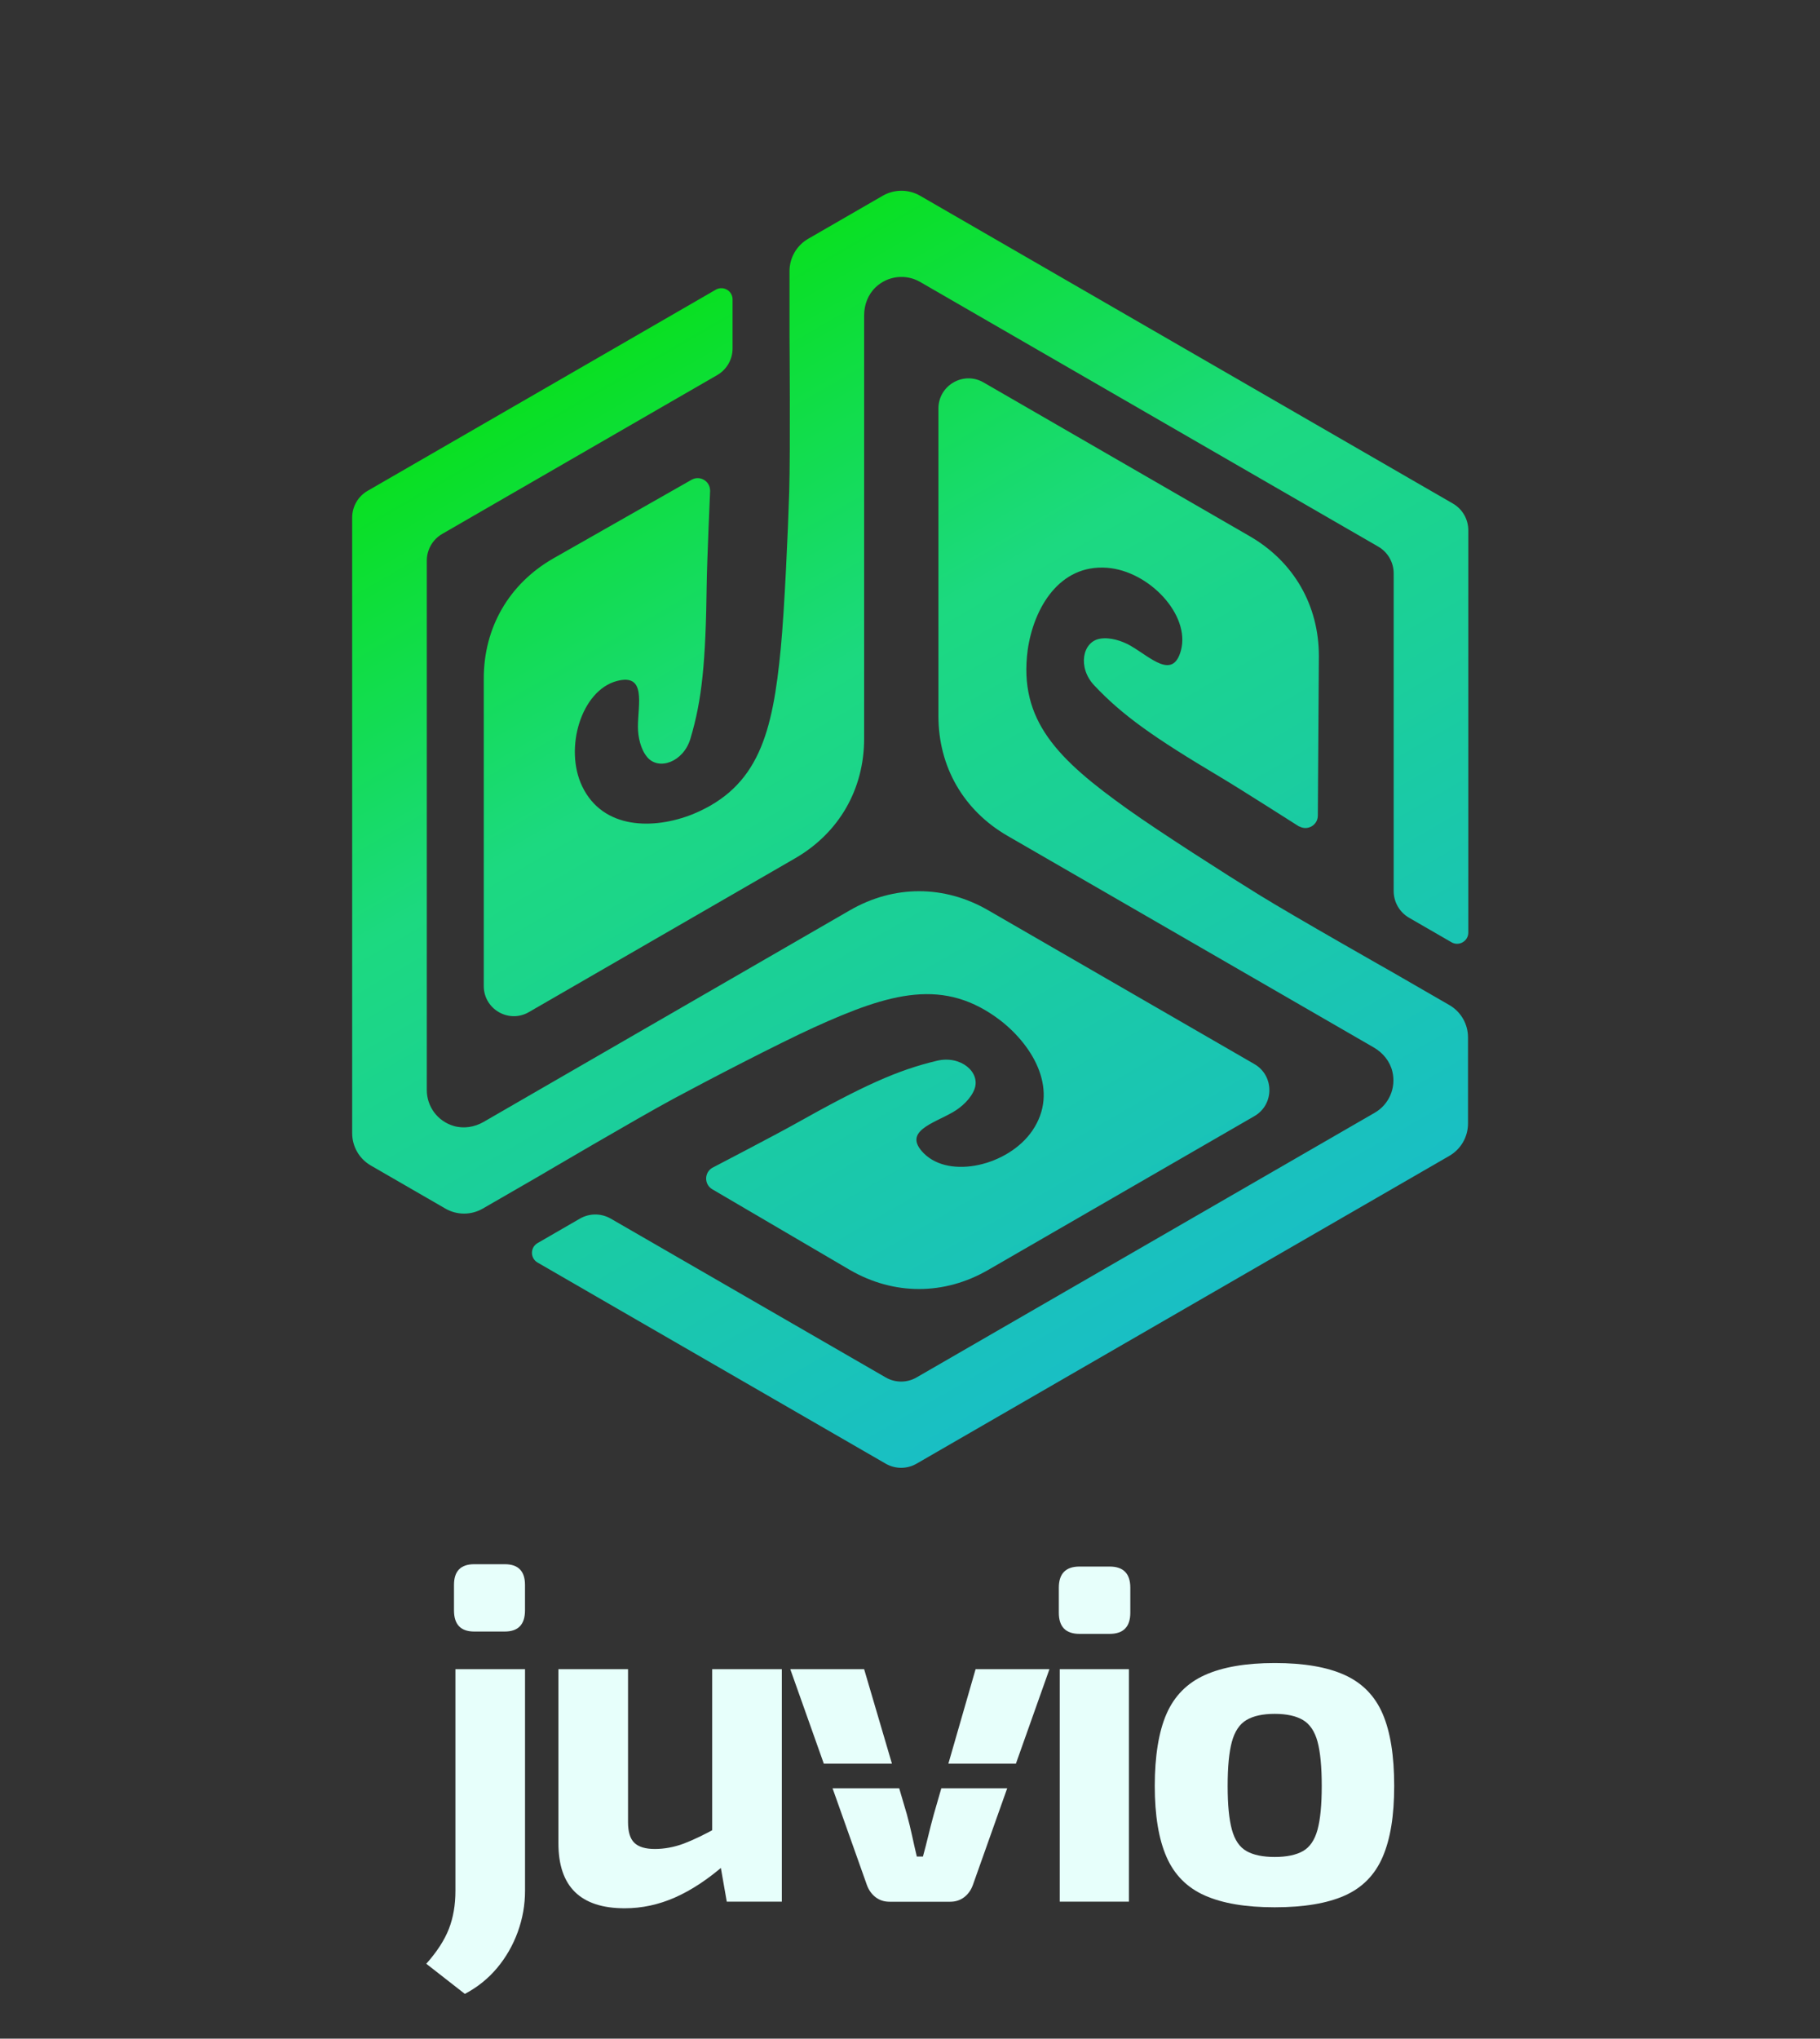
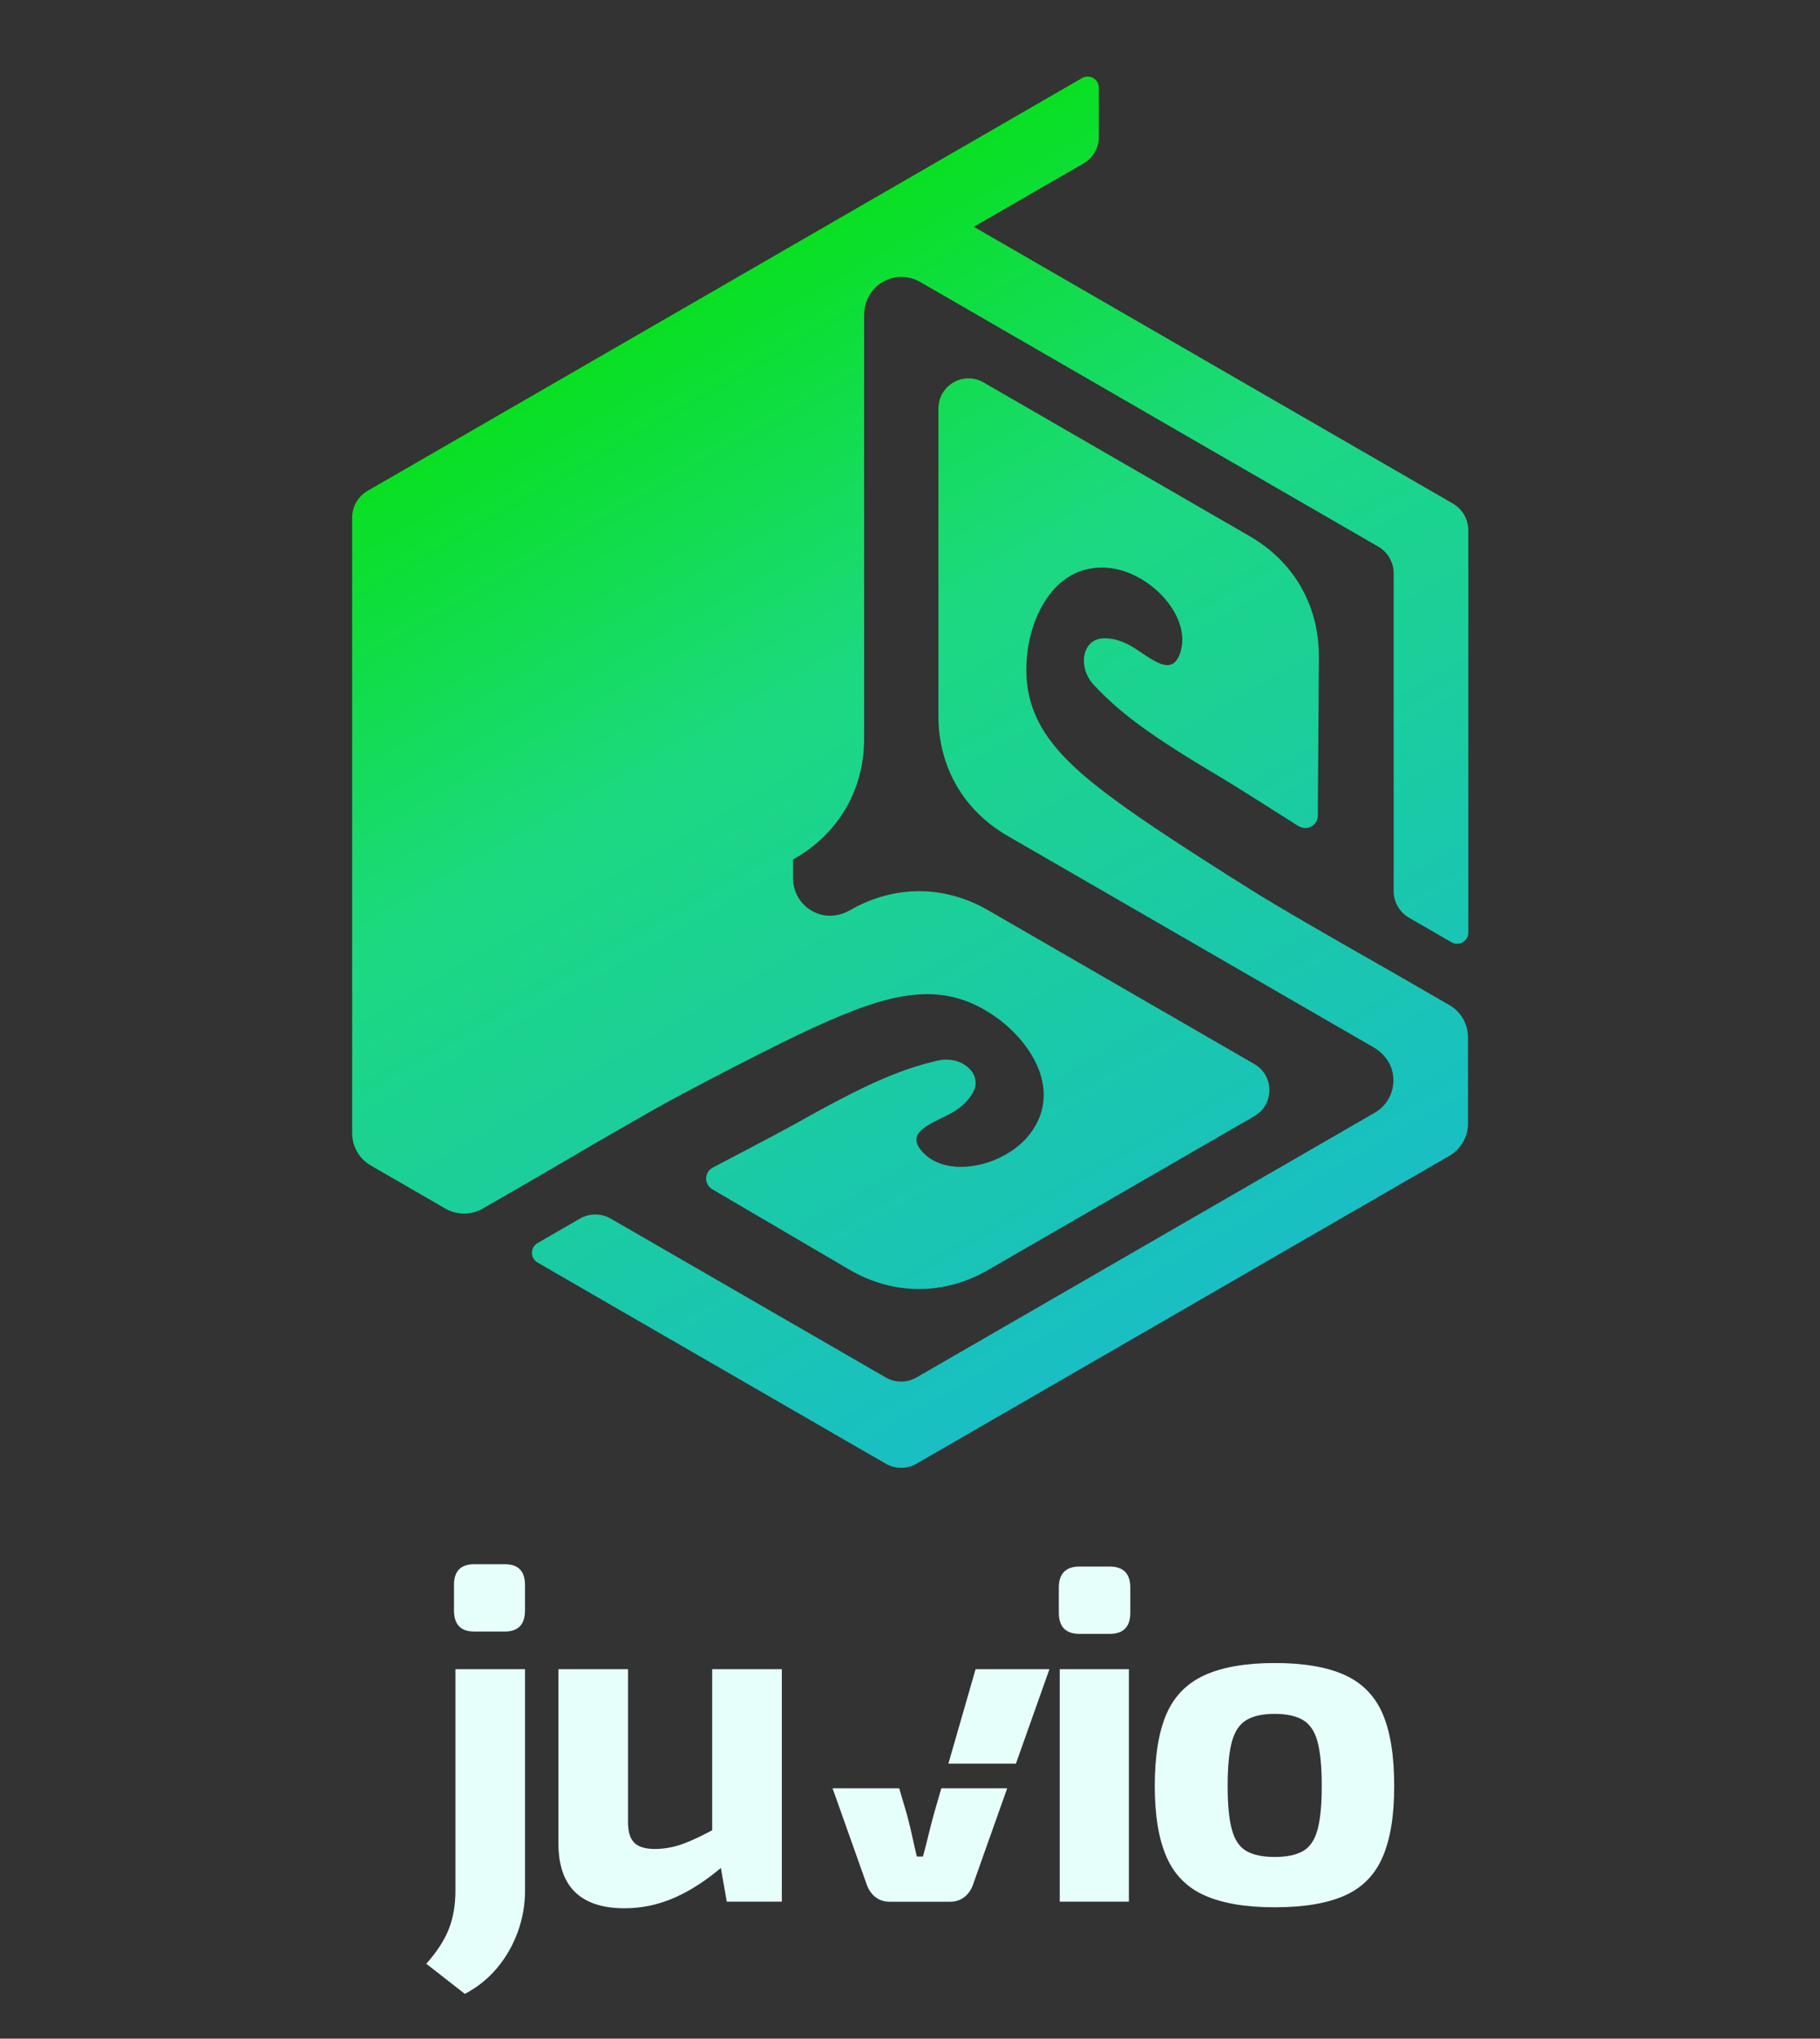
<svg xmlns="http://www.w3.org/2000/svg" id="eLo72BKz3Eu1" viewBox="0 0 268 300" shape-rendering="geometricPrecision" text-rendering="geometricPrecision" project-id="9b188cb05587456496a067d997874407" export-id="99ed8f3849bd4a0a9671d2e9a90ec119" cached="false">
  <rect x="0" y="0" width="268" height="300" fill="#333333" stroke="none" />
  <style>
#eLo72BKz3Eu12_to {animation: eLo72BKz3Eu12_to__to 3500ms linear infinite normal forwards}@keyframes eLo72BKz3Eu12_to__to { 0% {transform: translate(133.83px,158.8px);animation-timing-function: cubic-bezier(0.42,0,1,1)} 31.429% {transform: translate(133.83px,151.8px);animation-timing-function: cubic-bezier(0.42,0,1,1)} 65.714% {transform: translate(133.83px,158.8px)} 100% {transform: translate(133.83px,158.8px)}} #eLo72BKz3Eu12_ts {animation: eLo72BKz3Eu12_ts__ts 3500ms linear infinite normal forwards}@keyframes eLo72BKz3Eu12_ts__ts { 0% {transform: scale(1,1)} 31.429% {transform: scale(1.02,1.02)} 65.714% {transform: scale(1,1)} 100% {transform: scale(1,1)}} #eLo72BKz3Eu19_to {animation: eLo72BKz3Eu19_to__to 3500ms linear infinite normal forwards}@keyframes eLo72BKz3Eu19_to__to { 0% {transform: translate(4.463px,128.868px);animation-timing-function: cubic-bezier(0.42,0,1,1)} 22.857% {transform: translate(3.463px,128.868px);animation-timing-function: cubic-bezier(0.55,0.085,0.68,0.53)} 42.857% {transform: translate(263.463px,128.868px)} 100% {transform: translate(263.463px,128.868px)}}
</style>
  <defs>
    <linearGradient id="eLo72BKz3Eu15-fill" x1="138.87" y1="46.22" x2="289.96" y2="307.92" spreadMethod="pad" gradientUnits="userSpaceOnUse" gradientTransform="translate(0 0)">
      <stop id="eLo72BKz3Eu15-fill-0" offset="0%" stop-color="#09e022" />
      <stop id="eLo72BKz3Eu15-fill-1" offset="35%" stop-color="#1cd980" />
      <stop id="eLo72BKz3Eu15-fill-2" offset="75%" stop-color="#1ac8ab" />
      <stop id="eLo72BKz3Eu15-fill-3" offset="100%" stop-color="#19bfc4" />
    </linearGradient>
    <linearGradient id="eLo72BKz3Eu16-fill" x1="63.81" y1="89.56" x2="214.9" y2="351.25" spreadMethod="pad" gradientUnits="userSpaceOnUse" gradientTransform="translate(0 0)">
      <stop id="eLo72BKz3Eu16-fill-0" offset="0%" stop-color="#09e022" />
      <stop id="eLo72BKz3Eu16-fill-1" offset="35%" stop-color="#1cd980" />
      <stop id="eLo72BKz3Eu16-fill-2" offset="75%" stop-color="#1ac8ab" />
      <stop id="eLo72BKz3Eu16-fill-3" offset="100%" stop-color="#19bfc4" />
    </linearGradient>
    <linearGradient id="eLo72BKz3Eu17-fill" x1="107.67" y1="64.24" x2="258.76" y2="325.93" spreadMethod="pad" gradientUnits="userSpaceOnUse" gradientTransform="translate(0 0)">
      <stop id="eLo72BKz3Eu17-fill-0" offset="0%" stop-color="#09e022" />
      <stop id="eLo72BKz3Eu17-fill-1" offset="35%" stop-color="#1cd980" />
      <stop id="eLo72BKz3Eu17-fill-2" offset="75%" stop-color="#1ac8ab" />
      <stop id="eLo72BKz3Eu17-fill-3" offset="100%" stop-color="#19bfc4" />
    </linearGradient>
    <linearGradient id="eLo72BKz3Eu19-fill" x1="0" y1="0.5" x2="1" y2="0.5" spreadMethod="pad" gradientUnits="objectBoundingBox" gradientTransform="translate(0 0)">
      <stop id="eLo72BKz3Eu19-fill-0" offset="0%" stop-color="rgba(255,255,255,0)" />
      <stop id="eLo72BKz3Eu19-fill-1" offset="50%" stop-color="#fff" />
      <stop id="eLo72BKz3Eu19-fill-2" offset="100%" stop-color="rgba(255,255,255,0)" />
    </linearGradient>
    <linearGradient id="eLo72BKz3Eu22-fill" x1="138.87" y1="46.22" x2="289.96" y2="307.92" spreadMethod="pad" gradientUnits="userSpaceOnUse" gradientTransform="translate(0 0)">
      <stop id="eLo72BKz3Eu22-fill-0" offset="0%" stop-color="#09e022" />
      <stop id="eLo72BKz3Eu22-fill-1" offset="35%" stop-color="#1cd980" />
      <stop id="eLo72BKz3Eu22-fill-2" offset="75%" stop-color="#1ac8ab" />
      <stop id="eLo72BKz3Eu22-fill-3" offset="100%" stop-color="#19bfc4" />
    </linearGradient>
    <linearGradient id="eLo72BKz3Eu23-fill" x1="63.81" y1="89.56" x2="214.9" y2="351.25" spreadMethod="pad" gradientUnits="userSpaceOnUse" gradientTransform="translate(0 0)">
      <stop id="eLo72BKz3Eu23-fill-0" offset="0%" stop-color="#09e022" />
      <stop id="eLo72BKz3Eu23-fill-1" offset="35%" stop-color="#1cd980" />
      <stop id="eLo72BKz3Eu23-fill-2" offset="75%" stop-color="#1ac8ab" />
      <stop id="eLo72BKz3Eu23-fill-3" offset="100%" stop-color="#19bfc4" />
    </linearGradient>
    <linearGradient id="eLo72BKz3Eu24-fill" x1="107.67" y1="64.24" x2="258.76" y2="325.93" spreadMethod="pad" gradientUnits="userSpaceOnUse" gradientTransform="translate(0 0)">
      <stop id="eLo72BKz3Eu24-fill-0" offset="0%" stop-color="#09e022" />
      <stop id="eLo72BKz3Eu24-fill-1" offset="35%" stop-color="#1cd980" />
      <stop id="eLo72BKz3Eu24-fill-2" offset="75%" stop-color="#1ac8ab" />
      <stop id="eLo72BKz3Eu24-fill-3" offset="100%" stop-color="#19bfc4" />
    </linearGradient>
  </defs>
  <g transform="translate(0-56)">
    <g transform="matrix(.544 0 0 0.544 28.624 74.608)">
      <path d="M89.5,417.32v59.96c0,3.82-.66,7.53-1.97,11.14-1.32,3.61-3.18,6.85-5.6,9.74-2.42,2.88-5.33,5.22-8.72,7l-10.44-8.15c2.88-3.23,4.92-6.37,6.11-9.42s1.78-6.49,1.78-10.31v-59.96h18.84Zm-5.48-28.39c3.65,0,5.47,1.87,5.47,5.6v6.88c0,3.82-1.83,5.73-5.47,5.73h-8.28c-3.65,0-5.47-1.91-5.47-5.73v-6.88c0-3.73,1.82-5.6,5.47-5.6h8.28Z" fill="#e7fffb" />
      <path d="M117.38,417.32v41.38c0,2.63.57,4.5,1.72,5.6c1.14,1.1,2.99,1.66,5.54,1.66s5.24-.49,7.83-1.46s5.79-2.52,9.61-4.65l1.53,10.31c-4.58,3.99-9.08,6.96-13.5,8.91-4.41,1.95-8.96,2.93-13.62,2.93-11.97,0-17.95-5.86-17.95-17.57v-47.11h18.84Zm41.63,0v62.89h-14.9l-2.17-12.35-1.78-1.78v-48.76h18.84.01Z" fill="#e7fffb" />
      <g>
-         <polygon points="188.82,442.89 181.29,417.32 161.3,417.32 170.38,442.89 188.82,442.89" fill="#e7fffb" />
        <polygon points="222.37,442.89 231.45,417.32 211.46,417.32 204.09,442.89 222.37,442.89" fill="#e7fffb" />
        <path d="M202.19,449.52l-2.06,7.14c-.51,1.87-1,3.75-1.46,5.67s-.95,3.8-1.46,5.67h-1.66c-.43-1.78-.85-3.65-1.27-5.6-.43-1.95-.89-3.86-1.4-5.73l-2.1-7.14h-18.04l9.32,26.24c.51,1.36,1.29,2.44,2.35,3.25s2.31,1.21,3.76,1.21h16.42c1.44,0,2.69-.4,3.76-1.21c1.06-.81,1.85-1.89,2.35-3.25l9.32-26.24h-17.83v-.01Z" fill="#e7fffb" />
      </g>
      <path d="M247.74,389.56c3.73,0,5.6,1.91,5.6,5.73v6.75c0,3.82-1.87,5.73-5.6,5.73h-8.15c-3.74,0-5.6-1.91-5.6-5.73v-6.75c0-3.82,1.87-5.73,5.6-5.73h8.15Zm5.22,27.76v62.89h-18.72v-62.89h18.72Z" fill="#e7fffb" />
      <path d="M292.43,415.66c7.89,0,14.21,1.08,18.97,3.25s8.17,5.67,10.25,10.5c2.08,4.84,3.12,11.33,3.12,19.48s-1.04,14.39-3.12,19.22c-2.08,4.84-5.5,8.32-10.25,10.44s-11.08,3.18-18.97,3.18-14.11-1.06-18.91-3.18-8.26-5.6-10.38-10.44-3.18-11.25-3.18-19.22s1.06-14.64,3.18-19.48s5.58-8.34,10.38-10.5c4.79-2.16,11.1-3.25,18.91-3.25Zm0,13.75c-3.23,0-5.77.55-7.64,1.66-1.87,1.1-3.18,3.06-3.95,5.86s-1.15,6.79-1.15,11.97.38,9.04,1.15,11.84c.76,2.8,2.08,4.73,3.95,5.79s4.41,1.59,7.64,1.59s5.77-.53,7.64-1.59s3.18-2.99,3.95-5.79c.76-2.8,1.14-6.75,1.14-11.84s-.38-9.17-1.14-11.97-2.08-4.75-3.95-5.86c-1.87-1.1-4.41-1.66-7.64-1.66Z" fill="#e7fffb" />
    </g>
    <g id="eLo72BKz3Eu12_to" transform="translate(133.83,158.8)">
      <g id="eLo72BKz3Eu12_ts" transform="scale(1,1)">
        <g transform="translate(-133.83,-143.835)">
          <g transform="matrix(.544 0 0 0.544 28.744 59.161)">
            <path d="M139.37,99.37c-.01-2.58-2.8-4.18-5.03-2.9L96.81,117.81c-11.89,6.87-18.7,18.66-18.7,32.4v83.21c0,6.26,6.78,10.18,12.2,7.05l72.06-41.6c11.89-6.87,18.7-18.66,18.7-32.41v-114.48c0-2.85,1.06-5.65,3.12-7.6c3.34-3.15,8.21-3.63,12.02-1.44l61.57,35.55l62.46,36.06c2.58,1.49,4.17,4.25,4.17,7.23v72.11c0,0,0,13.83,0,13.83c0,2.98,1.59,5.74,4.18,7.23l11.47,6.62c2.02,1.17,4.55-.29,4.55-2.63v-108.82c0-2.98-1.59-5.74-4.18-7.23L267.88,61.01L196.21,19.63c-3.12-1.8-6.97-1.8-10.1,0L165.92,31.28c-3.12,1.8-5.05,5.14-5.05,8.74v17.49c0,0,.25,30.9-.08,42.16-.32,10.6-1.27,31.8-2.28,42.36-2.2,22.8-5.89,37.51-23.81,44.89-10.54,4.22-24.33,4.19-29.95-7.53-4.93-10.28-.26-25.96,9.42-28.5c8.02-2.1,5.67,6.25,5.67,12.42c0,2.74.74,6.07,2.5,8.17c3.12,3.73,9.81,1.34,11.7-4.96c3.16-10.54,4.15-20.7,4.42-42.03.07-5.8.92-25.11.92-25.11l-.01-.01Z" fill="url(#eLo72BKz3Eu15-fill)" />
-             <path d="M139.97,282.58c-2.22,1.3-2.22,4.52,0,5.81l37.25,21.83c11.9,6.87,25.51,6.87,37.41,0l37.83-21.84l34.24-19.77c5.42-3.13,5.42-10.96,0-14.09l-72.06-41.61c-11.89-6.87-25.51-6.86-37.41,0l-74.39,42.95-24.76,14.3c-2.46,1.42-5.42,1.91-8.14,1.09-4.4-1.31-7.25-5.3-7.25-9.69v-71.1c0,0,0-72.12,0-72.12c0-2.98,1.59-5.74,4.17-7.23l62.45-36.05l11.98-6.91c2.58-1.49,4.18-4.25,4.17-7.23v-13.24c0-2.34-2.53-3.8-4.56-2.63L119.21,57.58L46.66,99.46c-2.58,1.49-4.17,4.25-4.17,7.23v83.77c0,0,0,82.76,0,82.76c0,3.61,1.92,6.94,5.05,8.74l20.19,11.66c3.12,1.8,6.97,1.8,10.1,0l4.96-2.86l10.19-5.88c0,0,26.63-15.67,36.55-21.01c9.34-5.03,28.17-14.8,37.82-19.2c20.85-9.5,35.43-13.66,50.78-1.82c8.92,7.02,15.79,18.98,8.46,29.7-6.44,9.41-22.35,13.2-29.39,6.09-5.83-5.89,2.58-8.03,7.92-11.12c2.37-1.37,4.88-3.68,5.83-6.25c1.67-4.57-3.75-9.17-10.15-7.65-10.71,2.53-20,6.75-38.61,17.19-5.06,2.84-22.2,11.76-22.2,11.76l-.02.01Z" fill="url(#eLo72BKz3Eu16-fill)" />
+             <path d="M139.97,282.58c-2.22,1.3-2.22,4.52,0,5.81l37.25,21.83c11.9,6.87,25.51,6.87,37.41,0l37.83-21.84l34.24-19.77c5.42-3.13,5.42-10.96,0-14.09l-72.06-41.61c-11.89-6.87-25.51-6.86-37.41,0c-2.46,1.42-5.42,1.91-8.14,1.09-4.4-1.31-7.25-5.3-7.25-9.69v-71.1c0,0,0-72.12,0-72.12c0-2.98,1.59-5.74,4.17-7.23l62.45-36.05l11.98-6.91c2.58-1.49,4.18-4.25,4.17-7.23v-13.24c0-2.34-2.53-3.8-4.56-2.63L119.21,57.58L46.66,99.46c-2.58,1.49-4.17,4.25-4.17,7.23v83.77c0,0,0,82.76,0,82.76c0,3.61,1.92,6.94,5.05,8.74l20.19,11.66c3.12,1.8,6.97,1.8,10.1,0l4.96-2.86l10.19-5.88c0,0,26.63-15.67,36.55-21.01c9.34-5.03,28.17-14.8,37.82-19.2c20.85-9.5,35.43-13.66,50.78-1.82c8.92,7.02,15.79,18.98,8.46,29.7-6.44,9.41-22.35,13.2-29.39,6.09-5.83-5.89,2.58-8.03,7.92-11.12c2.37-1.37,4.88-3.68,5.83-6.25c1.67-4.57-3.75-9.17-10.15-7.65-10.71,2.53-20,6.75-38.61,17.19-5.06,2.84-22.2,11.76-22.2,11.76l-.02.01Z" fill="url(#eLo72BKz3Eu16-fill)" />
            <path d="M298.85,190.22c2.24,1.28,5.02-.34,5.03-2.91l.28-43.17c0-13.73-6.81-25.53-18.7-32.4L247.63,89.9L213.39,70.13c-5.42-3.13-12.2.78-12.21,7.05v83.21c0,13.73,6.81,25.52,18.71,32.4l74.39,42.95l24.76,14.3c2.46,1.42,4.36,3.74,5.02,6.51c1.06,4.47-.96,8.93-4.77,11.13l-61.57,35.55-62.46,36.06c-2.58,1.49-5.77,1.49-8.35,0l-62.45-36.05-11.98-6.91c-2.58-1.49-5.77-1.49-8.35,0l-11.46,6.62c-2.02,1.17-2.02,4.09,0,5.26l21.69,12.53l72.55,41.88c2.58,1.49,5.77,1.49,8.35,0l72.55-41.89l71.67-41.38c3.12-1.8,5.05-5.14,5.05-8.74v-23.31c0-3.61-1.92-6.94-5.05-8.74l-4.96-2.86-10.19-5.88c0,0-26.89-15.23-36.47-21.15-9.02-5.57-26.91-17-35.54-23.16-18.65-13.31-29.54-23.85-26.97-43.06c1.62-11.24,8.54-23.16,21.49-22.18c11.37.87,22.61,12.76,19.97,22.41-2.19,7.99-8.25,1.78-13.59-1.3-2.37-1.37-5.62-2.39-8.32-1.92-4.79.83-6.07,7.83-1.55,12.62c7.55,8.01,15.85,13.94,34.19,24.84c4.99,2.96,21.29,13.35,21.29,13.35l.02-.05Z" fill="url(#eLo72BKz3Eu17-fill)" />
          </g>
          <g mask="url(#eLo72BKz3Eu20)">
            <g id="eLo72BKz3Eu19_to" transform="translate(4.463,128.868)">
              <rect width="26.11" height="302.977" rx="0" ry="0" transform="rotate(-0.191) scale(1.638,1) translate(-13.055,-151.489)" opacity="0.57" fill="url(#eLo72BKz3Eu19-fill)" stroke-width="0" />
            </g>
            <mask id="eLo72BKz3Eu20" mask-type="luminance" x="-150%" y="-150%" height="400%" width="400%">
              <g transform="matrix(.544 0 0 0.544 28.744 59.161)">
                <path d="M139.37,99.37c-.01-2.58-2.8-4.18-5.03-2.9L96.81,117.81c-11.89,6.87-18.7,18.66-18.7,32.4v83.21c0,6.26,6.78,10.18,12.2,7.05l72.06-41.6c11.89-6.87,18.7-18.66,18.7-32.41v-114.48c0-2.85,1.06-5.65,3.12-7.6c3.34-3.15,8.21-3.63,12.02-1.44l61.57,35.55l62.46,36.06c2.58,1.49,4.17,4.25,4.17,7.23v72.11c0,0,0,13.83,0,13.83c0,2.98,1.59,5.74,4.18,7.23l11.47,6.62c2.02,1.17,4.55-.29,4.55-2.63v-108.82c0-2.98-1.59-5.74-4.18-7.23L267.88,61.01L196.21,19.63c-3.12-1.8-6.97-1.8-10.1,0L165.92,31.28c-3.12,1.8-5.05,5.14-5.05,8.74v17.49c0,0,.25,30.9-.08,42.16-.32,10.6-1.27,31.8-2.28,42.36-2.2,22.8-5.89,37.51-23.81,44.89-10.54,4.22-24.33,4.19-29.95-7.53-4.93-10.28-.26-25.96,9.42-28.5c8.02-2.1,5.67,6.25,5.67,12.42c0,2.74.74,6.07,2.5,8.17c3.12,3.73,9.81,1.34,11.7-4.96c3.16-10.54,4.15-20.7,4.42-42.03.07-5.8.92-25.11.92-25.11l-.01-.01Z" fill="url(#eLo72BKz3Eu22-fill)" />
                <path d="M139.97,282.58c-2.22,1.3-2.22,4.52,0,5.81l37.25,21.83c11.9,6.87,25.51,6.87,37.41,0l37.83-21.84l34.24-19.77c5.42-3.13,5.42-10.96,0-14.09l-72.06-41.61c-11.89-6.87-25.51-6.86-37.41,0l-74.39,42.95-24.76,14.3c-2.46,1.42-5.42,1.91-8.14,1.09-4.4-1.31-7.25-5.3-7.25-9.69v-71.1c0,0,0-72.12,0-72.12c0-2.98,1.59-5.74,4.17-7.23l62.45-36.05l11.98-6.91c2.58-1.49,4.18-4.25,4.17-7.23v-13.24c0-2.34-2.53-3.8-4.56-2.63L119.21,57.58L46.66,99.46c-2.58,1.49-4.17,4.25-4.17,7.23v83.77c0,0,0,82.76,0,82.76c0,3.61,1.92,6.94,5.05,8.74l20.19,11.66c3.12,1.8,6.97,1.8,10.1,0l4.96-2.86l10.19-5.88c0,0,26.63-15.67,36.55-21.01c9.34-5.03,28.17-14.8,37.82-19.2c20.85-9.5,35.43-13.66,50.78-1.82c8.92,7.02,15.79,18.98,8.46,29.7-6.44,9.41-22.35,13.2-29.39,6.09-5.83-5.89,2.58-8.03,7.92-11.12c2.37-1.37,4.88-3.68,5.83-6.25c1.67-4.57-3.75-9.17-10.15-7.65-10.71,2.53-20,6.75-38.61,17.19-5.06,2.84-22.2,11.76-22.2,11.76l-.02.01Z" fill="url(#eLo72BKz3Eu23-fill)" />
                <path d="M298.85,190.22c2.24,1.28,5.02-.34,5.03-2.91l.28-43.17c0-13.73-6.81-25.53-18.7-32.4L247.63,89.9L213.39,70.13c-5.42-3.13-12.2.78-12.21,7.05v83.21c0,13.73,6.81,25.52,18.71,32.4l74.39,42.95l24.76,14.3c2.46,1.42,4.36,3.74,5.02,6.51c1.06,4.47-.96,8.93-4.77,11.13l-61.57,35.55-62.46,36.06c-2.58,1.49-5.77,1.49-8.35,0l-62.45-36.05-11.98-6.91c-2.58-1.49-5.77-1.49-8.35,0l-11.46,6.62c-2.02,1.17-2.02,4.09,0,5.26l21.69,12.53l72.55,41.88c2.58,1.49,5.77,1.49,8.35,0l72.55-41.89l71.67-41.38c3.12-1.8,5.05-5.14,5.05-8.74v-23.31c0-3.61-1.92-6.94-5.05-8.74l-4.96-2.86-10.19-5.88c0,0-26.89-15.23-36.47-21.15-9.02-5.57-26.91-17-35.54-23.16-18.65-13.31-29.54-23.85-26.97-43.06c1.62-11.24,8.54-23.16,21.49-22.18c11.37.87,22.61,12.76,19.97,22.41-2.19,7.99-8.25,1.78-13.59-1.3-2.37-1.37-5.62-2.39-8.32-1.92-4.79.83-6.07,7.83-1.55,12.62c7.55,8.01,15.85,13.94,34.19,24.84c4.99,2.96,21.29,13.35,21.29,13.35l.02-.05Z" fill="url(#eLo72BKz3Eu24-fill)" />
              </g>
            </mask>
          </g>
        </g>
      </g>
    </g>
  </g>
</svg>